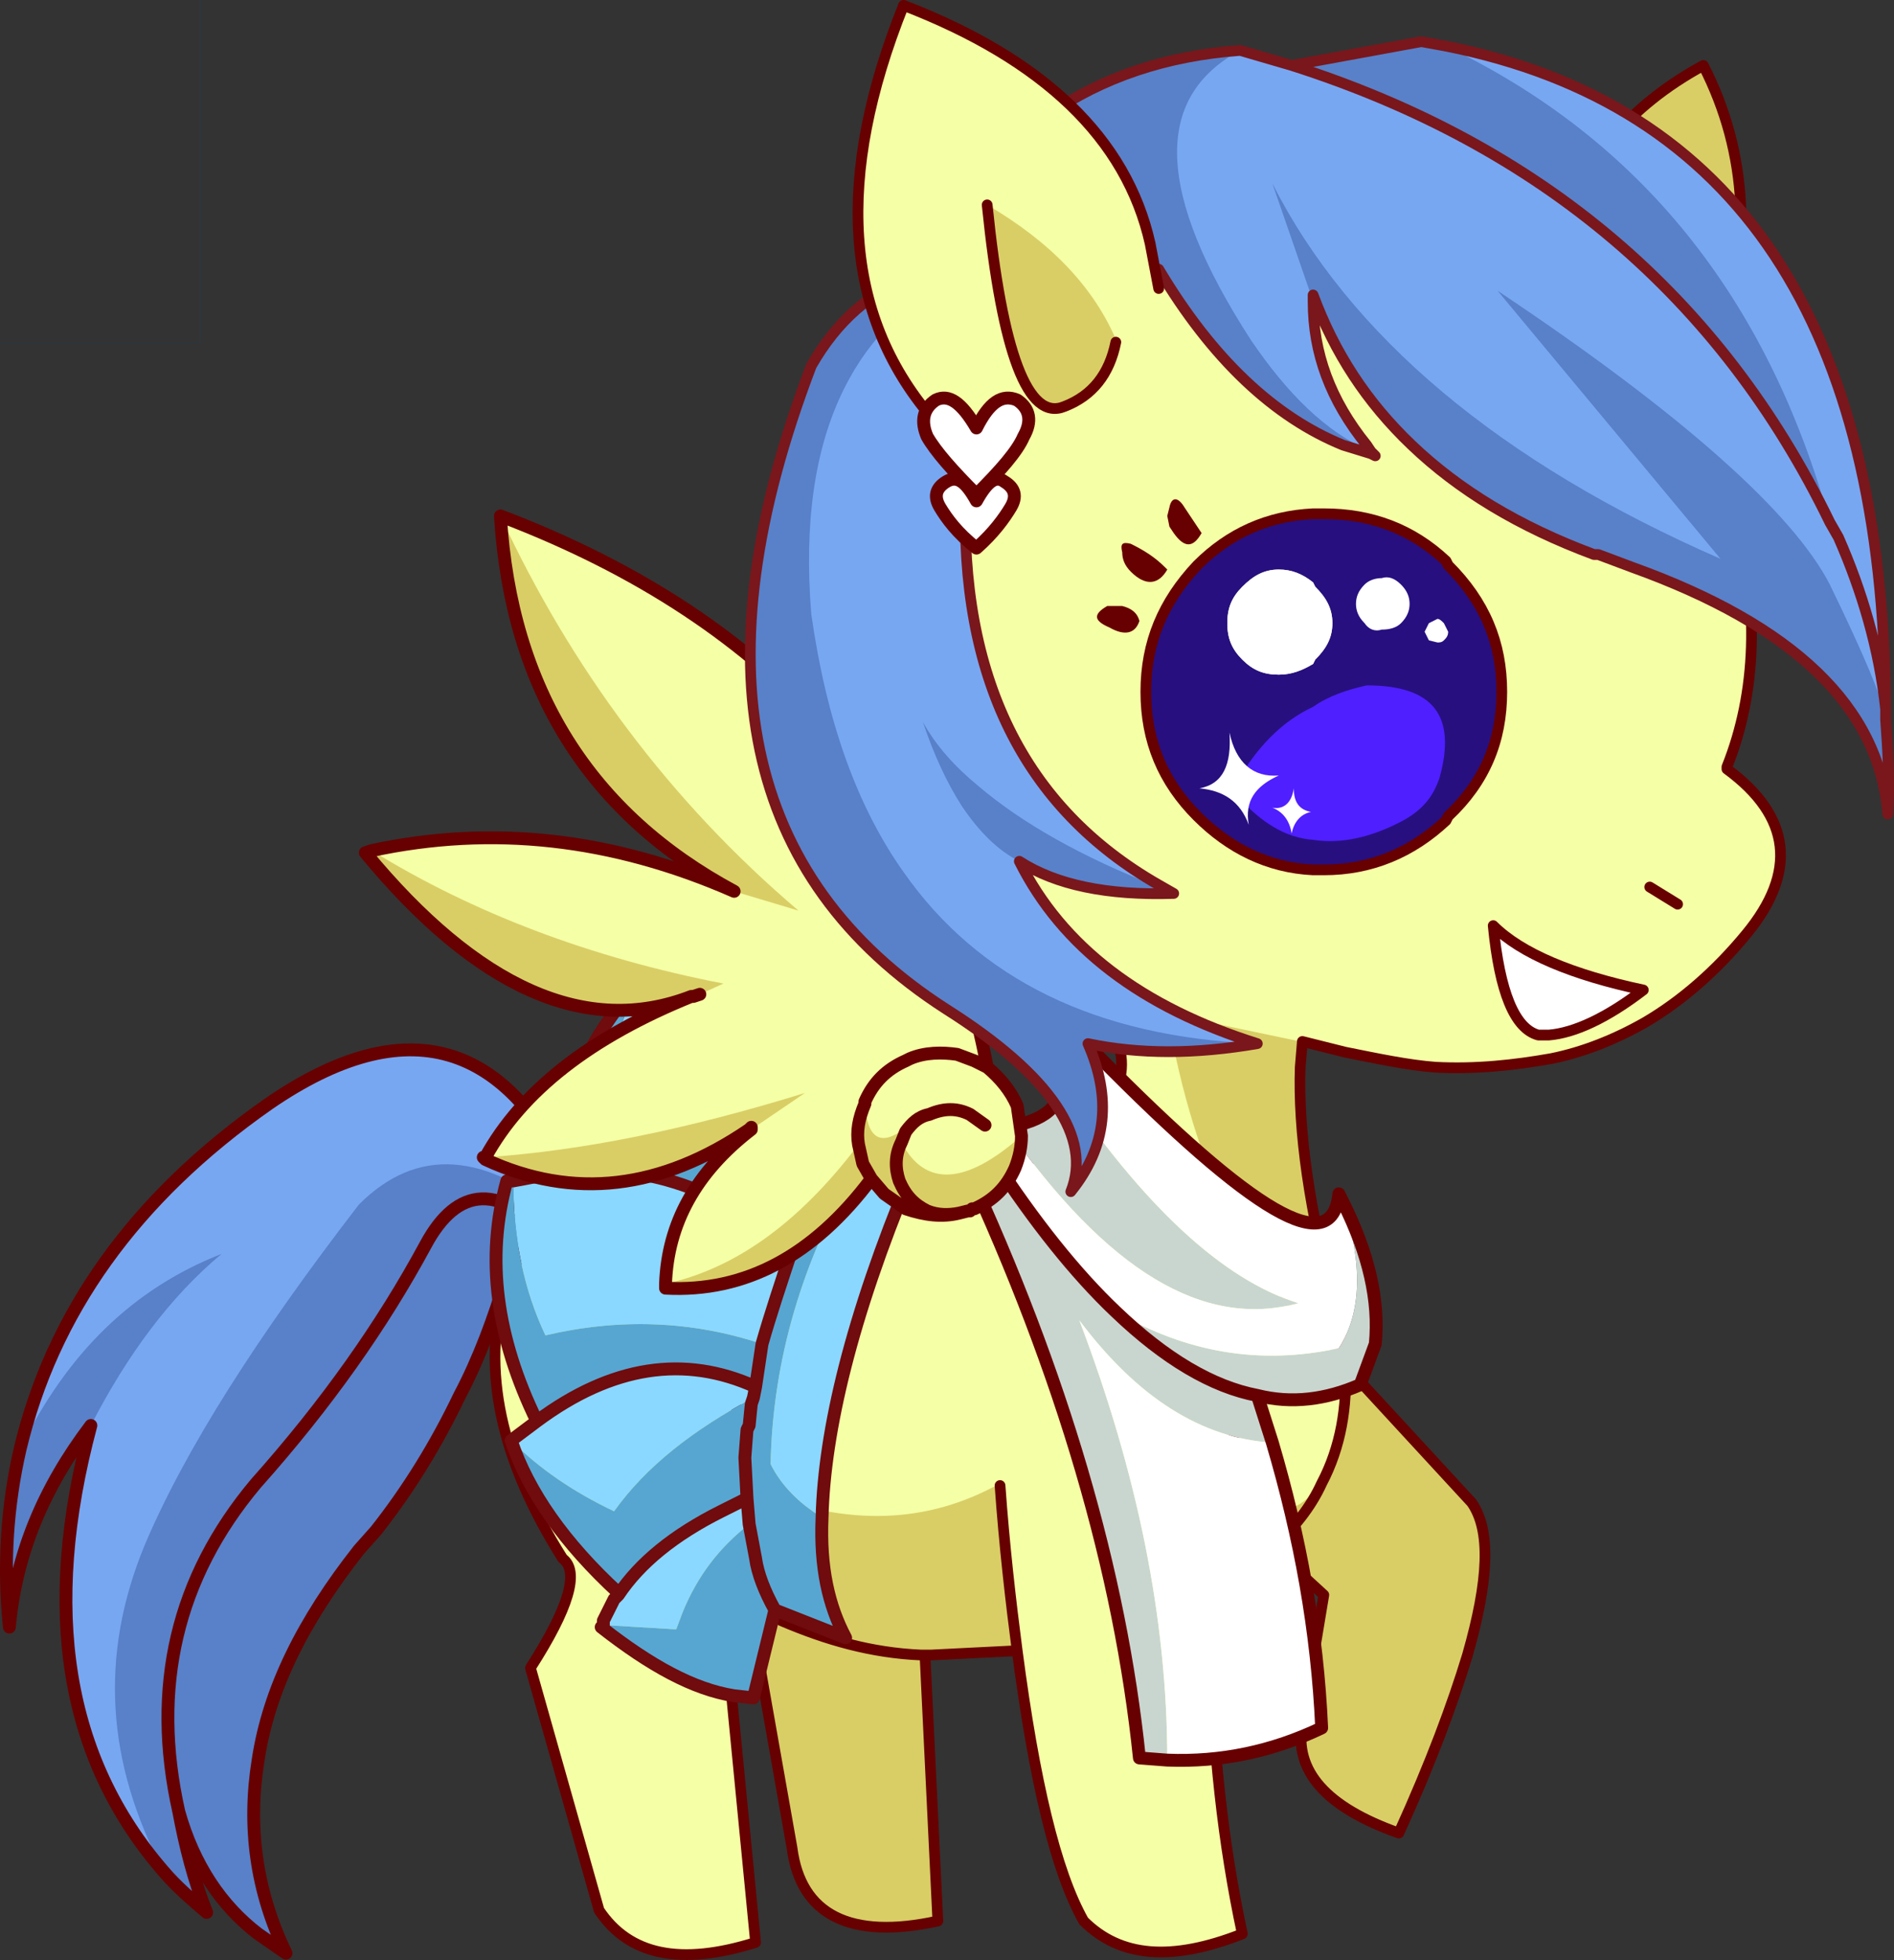
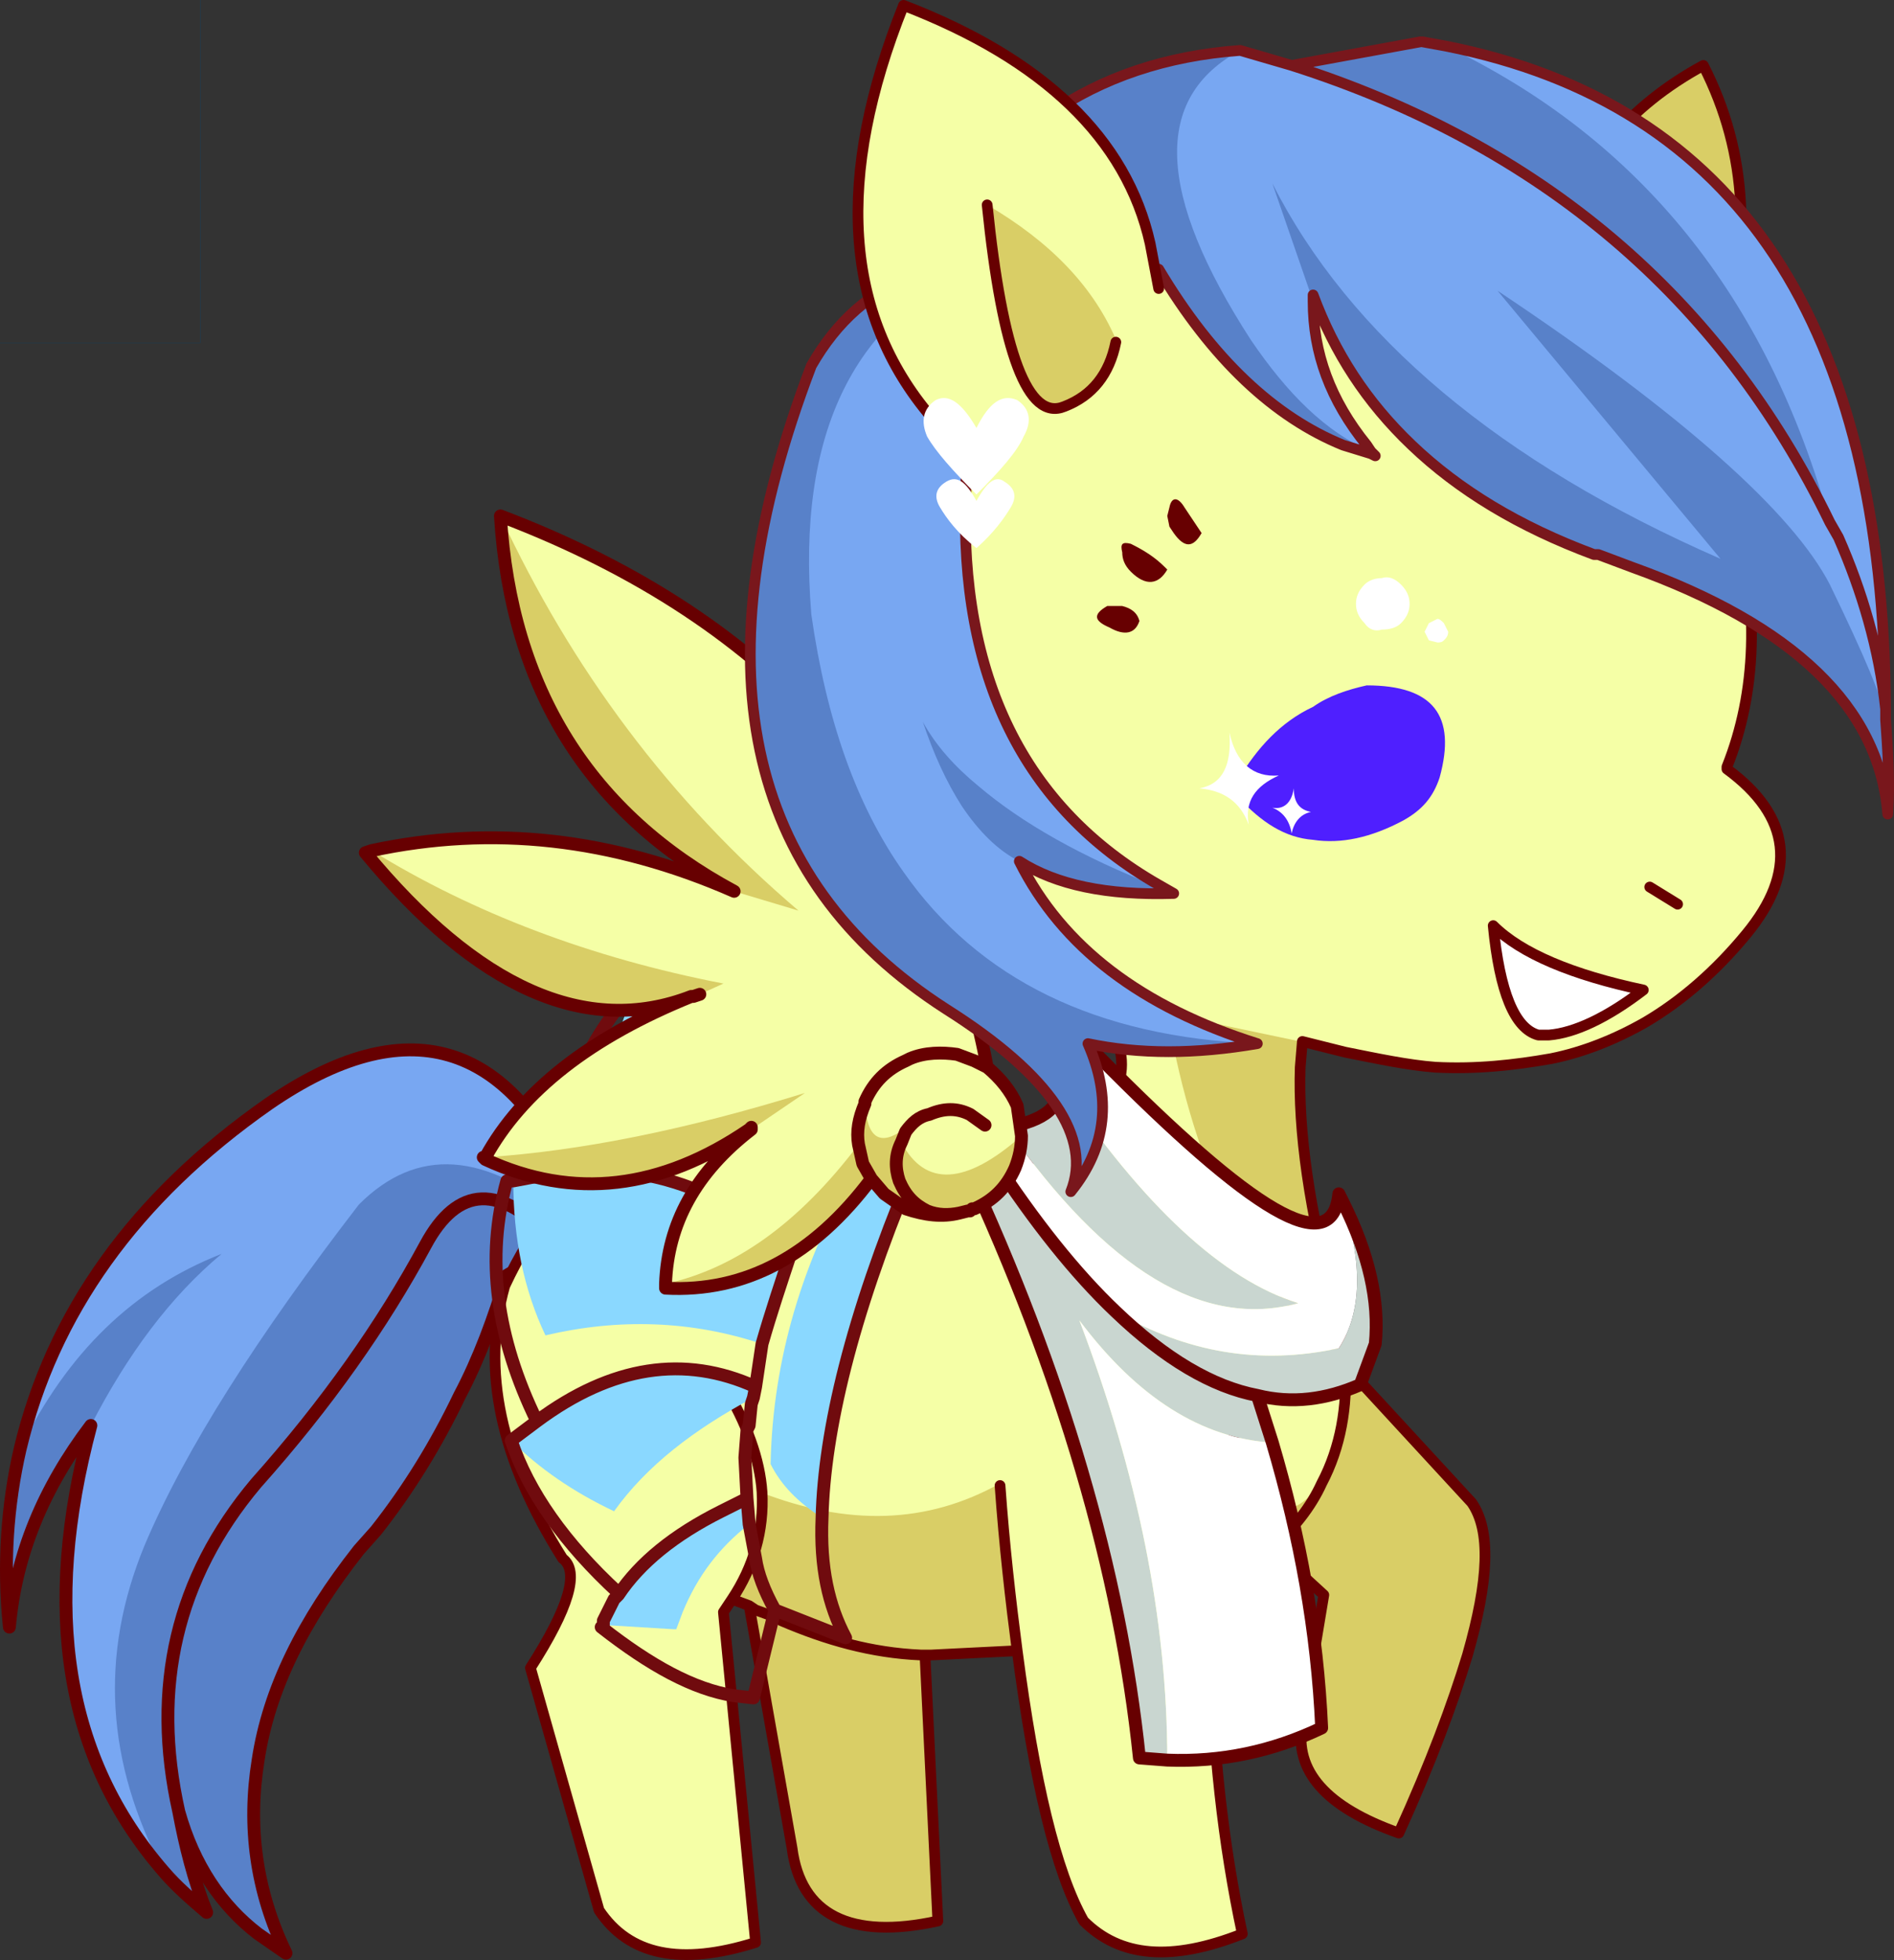
<svg xmlns="http://www.w3.org/2000/svg" xmlns:ns1="http://sodipodi.sourceforge.net/DTD/sodipodi-0.dtd" xmlns:ns2="http://www.inkscape.org/namespaces/inkscape" version="1.1" id="svg12870" xml:space="preserve" width="4500" height="4654.785" viewBox="0 0 4500 4654.785" ns1:docname="starlight dazzle bright.svg" ns2:version="1.0.2 (e86c870879, 2021-01-15)">
  <rect x="0" y="0" width="4500" height="4654.785" fill="#333333" stroke="none" />
  <defs id="defs12874" />
  <ns1:namedview pagecolor="#ffffff" bordercolor="#666666" borderopacity="1" objecttolerance="10" gridtolerance="10" guidetolerance="10" ns2:pageopacity="0" ns2:pageshadow="2" ns2:window-width="1500" ns2:window-height="938" id="namedview12872" showgrid="false" fit-margin-top="0" fit-margin-left="0" fit-margin-right="0" fit-margin-bottom="0" ns2:zoom="0.091145833" ns2:cx="1879.6719" ns2:cy="2257.0934" ns2:window-x="-6" ns2:window-y="-6" ns2:window-maximized="1" ns2:current-layer="g12878" />
  <g ns2:groupmode="layer" id="layer12" ns2:label="tail" style="display:inline" transform="translate(-339.939,-241.52)">
    <g id="g14714" transform="matrix(31.841,0,0,31.841,1605.32,3234.58)">
      <path d="m 0,0 -1.92,1.12 c -0.96,3.2 -2.08,6.24 -3.52,8.96 -1.76,3.68 -3.84,7.04 -6.24,10.08 l -1.28,1.44 c -4.16,5.28 -6.72,10.4 -7.52,15.68 -0.8,4.96 -0.16,9.76 2.08,14.4 l -2.08,-1.44 c -2.72,-2.08 -4.8,-5.12 -5.92,-9.12 0.48,2.56 1.12,5.12 2.08,7.52 C -25.44,47.68 -26.56,46.72 -27.52,45.6 -34.88,37.12 -36.64,26.08 -32.96,12.32 -36.48,16.96 -38.56,21.92 -39.04,27.36 -39.52,22.72 -39.2,18.24 -38.24,14.08 -35.84,4 -29.76,-4.64 -19.68,-11.68 c 10.24,-7.04 17.92,-4.8 22.88,6.56 l -0.64,2.08 -0.96,1.6 z" style="fill:#78a7f2;fill-opacity:1;fill-rule:evenodd;stroke:none" id="path14716" />
    </g>
    <g id="g14718" transform="matrix(31.841,0,0,31.841,1605.32,3239.674)" style="display:inline">
      <path d="M 0,0 -1.92,0.96 C -2.88,4.16 -4,7.2 -5.44,9.92 -7.2,13.6 -9.28,16.96 -11.68,20 l -1.28,1.44 C -17.12,26.72 -19.68,32 -20.48,37.12 -21.28,42.08 -20.64,46.88 -18.4,51.52 l -2.08,-1.44 C -23.2,48 -25.28,45.12 -26.4,41.12 c 0.48,2.4 1.12,4.96 2.08,7.36 -1.12,-0.96 -2.24,-1.92 -3.2,-3.04 -4.32,-8.16 -4.8,-16.16 -1.44,-24.32 C -25.92,13.92 -20.48,5.44 -12.96,-4.32 c 4.32,-4.32 9.44,-4 15.52,1.12 L 1.6,-1.6 Z M -38.24,13.92 C -39.2,18.08 -39.52,22.56 -39.04,27.2 -38.56,21.92 -36.48,16.8 -32.96,12.16 c 2.72,-5.28 5.92,-9.6 9.76,-12.8 -6.56,2.56 -11.52,7.36 -15.04,14.56 z" style="fill:#5881c9;fill-opacity:1;fill-rule:evenodd;stroke:none" id="path14720" />
    </g>
    <g id="g14722" transform="matrix(31.841,0,0,31.841,1707.211,3071.553)" style="display:inline">
      <path d="m 0,0 c -4.96,-11.36 -12.64,-13.6 -22.88,-6.56 -10.08,7.04 -16.16,15.68 -18.56,25.76 -0.96,4.16 -1.28,8.64 -0.8,13.28 0.48,-5.44 2.56,-10.4 6.08,-15.04 -3.68,13.76 -1.92,24.8 5.44,33.28 0.96,1.12 2.08,2.08 3.2,3.04 -0.96,-2.4 -1.6,-4.96 -2.08,-7.52 C -31.68,36.96 -29.76,28.8 -23.84,21.76 -18.56,15.84 -14.4,9.92 -11.2,4 -8.8,-0.48 -5.6,-0.64 -1.6,3.68 L -0.64,2.08 0,0 m -29.6,46.24 c 1.12,4 3.2,7.04 5.92,9.12 l 2.08,1.44 C -23.84,52.16 -24.48,47.36 -23.68,42.4 -22.88,37.12 -20.32,32 -16.16,26.72 l 1.28,-1.44 C -12.48,22.24 -10.4,18.88 -8.64,15.2 -7.2,12.48 -6.08,9.44 -5.12,6.24 L -3.2,5.12 -1.6,3.68" style="fill:none;stroke:#670001;stroke-width:0.96;stroke-linecap:round;stroke-linejoin:round;stroke-miterlimit:10;stroke-dasharray:none;stroke-opacity:1" id="path14724" />
    </g>
  </g>
  <g ns2:groupmode="layer" id="layer13" ns2:label="backear" style="display:inline" transform="translate(-339.939,-241.52)">
    <g id="g14782" transform="matrix(31.841,0,0,31.841,4025.241,870.699)" style="display:inline">
      <path d="m 0,0 0.48,-2.08 c 1.76,-5.44 5.28,-9.76 10.88,-12.8 3.36,6.56 3.68,13.76 1.12,21.6 L 11.2,10.24 C 8.32,5.6 4.64,2.24 0,0 Z" style="fill:#d9ce66;fill-opacity:1;fill-rule:evenodd;stroke:none" id="path14784" />
    </g>
    <g id="g14786" transform="matrix(31.841,0,0,31.841,4025.241,870.699)" style="display:inline">
      <path d="m 0,0 0.48,-2.08 c 1.76,-5.44 5.28,-9.76 10.88,-12.8 3.36,6.56 3.68,13.76 1.12,21.6 l -1.28,3.52" style="fill:none;stroke:#670001;stroke-width:0.8;stroke-linecap:round;stroke-linejoin:round;stroke-miterlimit:10;stroke-dasharray:none;stroke-opacity:1" id="path14788" />
    </g>
  </g>
  <g id="g12878" ns2:groupmode="layer" ns2:label="starlight dazzle bright" transform="translate(-339.939,-241.52)" style="display:inline">
    <g id="g12884">
      <path d="M 815.84,0 H 0 v 1055.84 h 815.84 z" style="fill:none;stroke:#014479;stroke-width:0.5;stroke-linecap:round;stroke-linejoin:round;stroke-miterlimit:10;stroke-dasharray:none;stroke-opacity:1" id="path12886" />
    </g>
  </g>
  <g ns2:groupmode="layer" id="layer20" ns2:label="starlight dazzle bright 1" style="display:inline" transform="translate(-339.939,-241.52)">
    <g id="g14726" transform="matrix(31.841,0,0,31.841,4442.996,2062.829)" style="display:inline">
      <path d="m 0,0 v 0.16 c 4.8,3.52 5.28,7.68 1.44,12.32 -2.24,2.72 -4.8,4.96 -7.52,6.56 -2.24,1.28 -4.64,2.24 -7.04,2.72 -4.48,0.96 -9.6,0.8 -15.36,-0.48 L -31.68,20.48 c -0.64,4.96 0.16,11.68 2.56,20.16 L -28.48,44.32 v 0.32 l 9.44,10.24 c 1.44,2.08 1.28,5.92 -0.32,11.36 -1.12,3.68 -2.72,8 -5.12,13.28 -5.44,-1.92 -7.84,-4.64 -7.2,-8.16 l 1.6,-9.6 -3.84,-3.52 c -1.44,1.44 -2.88,2.72 -4.64,3.84 v 3.2 c 0.16,7.84 0.96,15.04 2.4,21.76 -5.28,2.08 -9.12,1.76 -11.84,-0.96 -2.08,-3.68 -3.68,-10.4 -4.96,-20.16 l -6.4,0.32 H -59.84 l 0.96,19.84 c -6.56,1.44 -10.24,-0.48 -10.88,-5.44 l -3.2,-18.08 -1.28,-0.48 -0.64,0.96 2.4,24.64 c -5.6,1.76 -9.44,0.96 -11.68,-2.4 l -5.12,-18.08 c 2.88,-4.48 3.68,-7.2 2.4,-8.16 -4.64,-7.36 -6.08,-14.08 -4.32,-20.32 4.32,-9.28 10.72,-12.64 19.36,-10.08 7.52,2.72 14.72,2.72 21.6,0 C -45.12,25.6 -43.84,22.24 -46.56,18.4 l -4.8,-3.2 -1.28,-1.12 C -61.28,5.6 -63.52,-7.84 -59.52,-26.08 V -26.56 -26.24 c 2.72,-7.2 8.16,-11.52 16.48,-13.28 h -0.16 l 4.32,-0.64 c 10.08,-1.12 18.24,-0.16 24.64,2.88 4.64,2.4 8.48,5.76 11.2,10.24 1.12,1.92 2.24,4 3.04,6.24 L 0.32,-20 0.64,-18.88 C 2.4,-12 2.24,-5.6 0,0 Z" style="fill:#f5ffa6;fill-opacity:1;fill-rule:evenodd;stroke:none" id="path14728" />
    </g>
    <g id="g14734" transform="matrix(31.841,0,0,31.841,2670.085,1334.305)" style="display:inline">
      <path d="M 0,0 C -4.32,14.56 -3.2,26.72 3.04,36.8 -5.6,28.32 -8,14.88 -4,-3.36 l 0.16,-0.32 v 0.16 0.16 H -4 Z m 23.84,43.36 -9.92,-2.08 c 2.08,12 6.4,20.64 13.28,25.92 L 26.56,63.36 C 24.16,54.88 23.36,48.32 23.84,43.36 Z m 3.36,24.16 9.44,10.08 C 38.08,79.68 37.92,83.52 36.32,88.96 35.2,92.64 33.44,97.12 31.04,102.4 25.6,100.32 23.2,97.6 23.84,94.24 l 1.76,-9.6 -3.84,-3.52 c -1.44,1.28 -3.04,2.56 -4.8,3.84 1.44,-3.84 2.08,-8.16 1.76,-12.8 1.92,6.4 4.16,7.68 6.72,4 1.44,-2.72 1.92,-5.6 1.76,-8.64 z M 1.44,76.32 c 0.32,4.64 0.8,8.8 1.28,12.48 l -6.4,0.32 H -4.16 L -3.36,108.96 c -6.56,1.28 -10.24,-0.64 -10.88,-5.6 l -3.2,-17.92 -1.12,-0.64 C -16.96,82.4 -16.32,79.68 -16.48,76.96 -9.92,79.52 -4,79.36 1.44,76.32 Z" style="fill:#d9ce66;fill-opacity:1;fill-rule:evenodd;stroke:none" id="path14736" />
    </g>
    <g id="g14738" transform="matrix(31.841,0,0,31.841,4101.659,947.118)" style="display:inline">
      <path d="m 0,0 c 3.04,2.08 5.6,4.64 7.68,8 1.12,1.92 2.24,4 3.04,6.24 l 0.32,0.8 0.32,1.12 c 1.76,6.88 1.6,13.28 -0.64,18.88 v 0.16 c 4.8,3.52 5.28,7.68 1.44,12.32 -2.24,2.72 -4.8,4.96 -7.52,6.56 C 2.4,55.36 0,56.32 -2.4,56.8 c -2.72,0.48 -5.6,0.8 -8.64,0.64 -2.08,-0.16 -4.32,-0.64 -6.72,-1.12 l -3.2,-0.8 -0.16,1.92 C -21.28,62.08 -20.48,68.16 -18.4,75.68 l 0.64,3.68 V 79.68 l 9.44,10.24 C -6.88,92 -7.04,95.68 -8.64,101.28 c -1.12,3.68 -2.72,8 -5.12,13.28 -5.44,-1.92 -7.84,-4.64 -7.2,-8.16 l 1.6,-9.6 -3.84,-3.52 C -24.64,94.72 -26.08,96 -27.84,97.12 V 100.32 c 0.16,7.84 0.96,15.04 2.4,21.76 -5.28,2.08 -9.12,1.76 -11.84,-0.96 -2.08,-3.68 -3.68,-10.4 -4.96,-20.16 l -6.4,0.32 h -0.48 L -48.16,121.12 c -6.56,1.44 -10.24,-0.48 -10.88,-5.44 L -62.24,97.6 -63.52,97.12 -64.16,98.08 -61.76,122.72 c -5.6,1.76 -9.44,0.96 -11.68,-2.4 l -5.12,-18.08 c 2.88,-4.48 3.68,-7.2 2.4,-8.16 -4.64,-7.36 -6.08,-14.08 -4.32,-20.32 4.32,-9.28 10.72,-12.64 19.36,-10.08 7.52,2.72 14.72,2.72 21.6,0 5.12,-3.04 6.4,-6.4 3.68,-10.24 l -4.8,-3.2 -1.28,-1.28 C -50.56,40.48 -52.8,27.2 -48.8,8.8 V 8.48 8.8 c 2.4,-6.24 6.88,-10.4 13.6,-12.48 L -32.32,-4.48 h -0.16 l 0.32,-0.16 4,-0.48 5.6,-0.48 C -15.04,-5.92 -8.8,-4.8 -3.52,-2.24 L -0.16,-0.16 0,0 m 4.96,44 2.08,1.28 M -32.32,-4.48 -32.16,-4.64 M -48.8,8.8 v 0 0 m 25.6,84.48 C -21.6,91.84 -20.32,90.24 -19.52,88.48 -18.08,85.76 -17.6,82.72 -17.76,79.68 m -10.08,17.44 c 1.44,-3.84 2.08,-8 1.76,-12.64 m -37.44,12.64 c 1.6,-2.4 2.4,-5.12 2.24,-8 -0.16,-2.4 -1.12,-5.12 -2.88,-8 M -49.12,101.28 h -0.32 c -3.68,-0.16 -7.04,-1.12 -10.4,-2.56 l -0.16,-0.16 -1.76,-0.64 -0.48,-0.32 M -43.52,88.64 c 0.32,4.48 0.8,8.64 1.28,12.32" style="fill:none;stroke:#670001;stroke-width:0.8;stroke-linecap:round;stroke-linejoin:round;stroke-miterlimit:10;stroke-dasharray:none;stroke-opacity:1" id="path14740" />
    </g>
    <g id="g14790" transform="matrix(31.841,0,0,31.841,4020.146,2699.65)" style="display:inline">
      <path d="m 0,0 c 1.92,-0.16 4.32,-1.28 7.04,-3.36 -5.28,-1.12 -9.12,-2.72 -11.2,-4.8 0.48,4.96 1.6,7.68 3.36,8.16 z" style="fill:#ffffff;fill-opacity:1;fill-rule:evenodd;stroke:none" id="path14792" />
    </g>
    <g id="g14794" transform="matrix(31.841,0,0,31.841,4020.146,2699.65)" style="display:inline">
      <path d="m 0,0 c 1.92,-0.16 4.32,-1.28 7.04,-3.36 -5.28,-1.12 -9.12,-2.72 -11.2,-4.8 0.48,4.96 1.6,7.68 3.36,8.16 H 0" style="fill:none;stroke:#670001;stroke-width:0.8;stroke-linecap:round;stroke-linejoin:round;stroke-miterlimit:10;stroke-dasharray:none;stroke-opacity:1" id="path14796" />
    </g>
  </g>
  <g ns2:groupmode="layer" id="layer19" ns2:label="clothes" style="display:inline" transform="translate(-339.939,-241.52)">
    <g id="g14742" transform="matrix(31.841,0,0,31.841,1982.318,2613.043)" style="display:inline">
      <path d="m 0,0 c -1.12,-0.8 -2.24,-1.44 -3.36,-1.92 l -0.48,0.64 c -1.6,3.2 -2.56,6.56 -2.72,10.24 6.4,0.8 11.36,3.52 14.72,7.84 L 10.08,12.32 C 7.2,6.72 3.84,2.56 0,0 Z M 5.76,-2.08 H 6.08 C 8.16,1.6 9.44,5.44 9.92,9.28 8.48,5.76 6.24,2.56 3.2,-0.16 Z m 6.56,14.72 4,0.64 C 12,23.68 9.92,32.16 9.76,38.72 8,37.6 6.72,36.32 5.92,34.72 6.08,26.88 8.32,19.52 12.32,12.64 Z M -6.56,46.72 V 46.4 L -5.76,44.8 -5.44,44.32 v 0.16 L -5.76,44.8 -5.44,44.48 c 1.6,-2.4 4.16,-4.48 7.68,-6.24 l 1.92,-0.96 0.16,1.92 c -2.24,1.76 -3.84,3.84 -4.96,6.56 l -0.48,1.28 H -1.28 Z M -13.44,32.96 -11.52,31.52 C -5.92,27.36 -0.48,26.56 4.8,28.96 L 4.64,29.76 c -4.48,2.4 -8,5.12 -10.4,8.48 -3.04,-1.44 -5.6,-3.2 -7.68,-5.28 z M -13.28,13.6 -10.72,13.12 C -4.16,12 1.92,13.92 7.52,18.72 6.72,21.12 5.92,23.52 5.28,25.76 0,24 -5.44,23.84 -10.88,25.12 -12.48,21.76 -13.28,17.92 -13.28,13.6 Z" style="fill:#8ad8ff;fill-opacity:1;fill-rule:evenodd;stroke:none" id="path14744" />
    </g>
    <g id="g14746" transform="matrix(31.841,0,0,31.841,1860.048,2572.286)" style="display:inline">
-       <path d="m 0,0 c -1.6,3.2 -2.56,6.56 -2.72,10.24 6.4,0.8 11.36,3.52 14.72,7.84 L 13.92,13.6 C 11.04,8 7.68,3.84 3.84,1.28 5.6,0 7.52,-0.64 9.6,-0.8 L 7.04,1.12 c 3.04,2.72 5.28,5.92 6.72,9.44 l 0.16,3.04 2.24,0.32 c -4,6.88 -6.24,14.24 -6.4,22.08 0.8,1.6 2.08,2.88 3.84,4 -0.16,3.68 0.48,6.56 1.76,8.96 l -5.28,-2.08 -1.6,6.56 -1.44,-0.16 C 4,52.8 0.8,51.04 -2.88,48.16 L -2.72,48 2.56,48.32 H 2.72 L 3.2,47.04 C 4.32,44.32 5.92,42.24 8.16,40.48 L 8,38.56 7.84,35.52 8,33.44 8.16,33.12 8.32,31.52 8.48,31.04 8.64,30.24 9.12,27.04 C 9.76,24.8 10.56,22.4 11.36,20 L 12,18.08 11.36,20 C 5.76,15.2 -0.32,13.28 -6.88,14.4 -5.92,8.8 -3.68,4 0,0 Z m -1.6,45.6 c -4,-3.68 -6.72,-7.52 -8,-11.36 2.08,2.08 4.64,3.84 7.68,5.28 C 0.48,36.16 4,33.44 8.48,31.04 L 8.32,31.52 8.16,33.12 8,33.44 v 0 L 7.84,35.52 8,38.56 6.08,39.52 C 2.56,41.28 0,43.36 -1.6,45.76 Z M -7.68,32.8 c -3.04,-6.24 -3.84,-12.16 -2.24,-17.92 h 0.48 c 0,4.32 0.8,8.16 2.4,11.52 5.44,-1.28 10.88,-1.12 16.16,0.64 L 8.64,30.24 C 3.36,27.84 -2.08,28.64 -7.68,32.8 Z M 8.16,40.48 8.64,43.04 Z m 0.48,2.56 c 0.16,1.12 0.64,2.4 1.44,3.84 C 9.28,45.44 8.8,44.16 8.64,43.04 Z M 8,33.44 Z" style="fill:#57a6d1;fill-opacity:1;fill-rule:evenodd;stroke:none" id="path14748" />
-     </g>
+       </g>
    <g id="g14750" transform="matrix(31.841,0,0,31.841,1982.318,2613.043)" style="display:inline">
      <path d="m 0,0 c -1.12,-0.8 -2.24,-1.44 -3.36,-1.92 l -0.48,0.64 M 8.16,16.8 10.08,12.32 C 7.2,6.72 3.84,2.56 0,0 1.76,-1.28 3.68,-1.92 5.76,-2.08 H 6.08 C 8.16,1.6 9.44,5.44 9.92,9.28 l 0.16,3.04 2.24,0.32 4,0.64 C 12,23.68 9.92,32.16 9.76,38.72 9.6,42.4 10.24,45.28 11.52,47.68 L 6.24,45.6 4.64,52.16 3.2,52 C 0.16,51.52 -3.04,49.76 -6.72,46.88 l 0.16,-0.16 v -0.32 l 0.8,-1.6 M -5.44,44.32 c -4,-3.68 -6.72,-7.52 -8,-11.36 L -11.52,31.52 c -3.04,-6.24 -3.84,-12.16 -2.24,-17.92 h 0.48 l 2.56,-0.48 c 0.96,-5.6 3.2,-10.4 6.88,-14.4 m 12,18.08 -0.64,1.92 C 6.72,21.12 5.92,23.52 5.28,25.76 L 4.8,28.96 4.64,29.76 4.48,30.24 4.32,31.84 4.16,32.16 v 0 L 4,34.24 l 0.16,3.04 0.16,1.92 0.48,2.56 c 0.16,1.12 0.64,2.4 1.44,3.84 M -5.44,44.48 -5.76,44.8 m 9.92,-7.52 -1.92,0.96 C -1.28,40 -3.84,42.08 -5.44,44.48 m 9.6,-12.32 v 0 M 7.52,18.72 C 1.92,13.92 -4.16,12 -10.72,13.12 M 4.8,28.96 c -5.28,-2.4 -10.72,-1.6 -16.32,2.56" style="fill:none;stroke:#700b0e;stroke-width:0.96;stroke-linecap:round;stroke-linejoin:round;stroke-miterlimit:10;stroke-dasharray:none;stroke-opacity:1" id="path14752" />
    </g>
    <g id="g14754" transform="matrix(31.841,0,0,31.841,3531.068,3097.027)" style="display:inline">
      <path d="M 0,0 C 1.92,3.84 2.72,7.36 2.4,10.56 L 1.28,13.6 c -2.56,1.12 -5.12,1.44 -7.68,0.8 l 1.12,3.52 c -5.28,-0.32 -10.08,-3.36 -14.4,-9.12 4.32,11.36 6.56,22.24 6.56,32.8 L -15.2,41.44 C -16.64,27.52 -20.96,12.8 -28.16,-2.72 l 2.08,-0.48 C -23.04,1.44 -20,5.28 -16.96,8.16 -11.68,11.2 -6.24,12.16 -0.32,10.88 1.44,8.16 1.44,4.48 0,0 Z m -25.12,-5.6 c 2.88,-0.48 4.16,-1.6 4,-3.36 C -14.88,0.32 -8.96,5.76 -3.36,7.52 -10.4,9.44 -17.6,5.12 -25.12,-5.6 Z m 8.16,13.76 C -13.28,11.68 -9.76,13.76 -6.4,14.4 -9.76,13.76 -13.28,11.68 -16.96,8.16 Z" style="fill:#c9d6d0;fill-opacity:1;fill-rule:evenodd;stroke:none" id="path14756" />
    </g>
    <g id="g14758" transform="matrix(31.841,0,0,31.841,2858.585,2811.731)" style="display:inline">
      <path d="M 0,0 V -0.64 L 2.88,-1.92 C 14.4,9.76 20.32,13.28 20.8,8.32 l 0.32,0.64 c 1.44,4.48 1.44,8.16 -0.32,10.88 C 14.88,21.12 9.44,20.16 4.16,17.12 1.12,14.24 -1.92,10.4 -4.96,5.76 l 0.48,-2.4 H -4 C 3.52,14.08 10.72,18.4 17.76,16.48 12.16,14.72 6.24,9.28 0,0 Z m 15.84,26.88 c 2.08,7.04 3.36,14.08 3.68,21.28 C 15.84,49.92 12,50.72 8,50.56 8,40 5.76,29.12 1.44,17.76 c 4.32,5.76 9.12,8.8 14.4,9.12 z" style="fill:#ffffff;fill-opacity:1;fill-rule:evenodd;stroke:none" id="path14760" />
    </g>
    <g id="g14762" transform="matrix(31.841,0,0,31.841,2858.585,2811.731)" style="display:inline">
      <path d="M 0,0 V -0.64 L 2.88,-1.92 C 14.4,9.76 20.32,13.28 20.8,8.32 l 0.32,0.64 C 23.04,12.8 23.84,16.32 23.52,19.52 L 22.4,22.56 C 19.84,23.68 17.28,24 14.72,23.36 l 1.12,3.52 c 2.08,7.04 3.36,14.08 3.68,21.28 C 15.84,49.92 12,50.72 8,50.56 L 5.92,50.4 C 4.48,36.48 0.16,21.76 -7.04,6.24 l 2.08,-0.48 0.48,-2.4 H -4 C -1.12,2.88 0.16,1.76 0,0 m 4.16,17.12 c 3.68,3.52 7.2,5.6 10.56,6.24 M -4.96,5.76 c 3.04,4.64 6.08,8.48 9.12,11.36" style="fill:none;stroke:#670001;stroke-width:0.96;stroke-linecap:round;stroke-linejoin:round;stroke-miterlimit:10;stroke-dasharray:none;stroke-opacity:1" id="path14764" />
    </g>
  </g>
  <g ns2:groupmode="layer" id="layer18" ns2:label="wing" style="display:inline" transform="translate(-339.939,-241.52)">
    <g id="g14766" transform="matrix(31.841,0,0,31.841,1223.227,2261.517)" style="display:inline">
      <path d="m 0,0 c 8.96,-1.92 17.92,-0.96 27.04,3.04 v 0 C 16.32,-2.72 10.4,-12 9.6,-24.96 30.24,-17.12 42.24,-3.36 45.92,16.16 46.88,16.96 47.68,17.92 48.16,19.04 l 0.32,2.24 v 0 C 48.48,22.08 48.32,22.88 48,23.68 c -0.64,1.44 -1.6,2.4 -3.04,3.04 h -0.16 l -0.16,0.16 H 44.48 v 0 l -0.64,0.16 c -1.28,0.32 -2.56,0.16 -4,-0.32 L 38.24,25.6 37.28,24.48 C 32.96,30.24 27.84,32.96 21.92,32.64 V 32.32 c 0.16,-4.48 2.24,-8.32 6.4,-11.52 v -0.16 l -0.16,0.16 C 21.6,25.28 15.04,26.08 8.48,23.04 V 22.88 C 11.2,17.92 16.32,13.92 23.84,10.88 16,13.92 7.84,10.24 -0.48,0.16 Z" style="fill:#f5ffa6;fill-opacity:1;fill-rule:evenodd;stroke:none" id="path14768" />
    </g>
    <g id="g14770" transform="matrix(31.841,0,0,31.841,1223.227,2261.517)" style="display:inline">
      <path d="M 0,0 C 7.52,4.64 16.32,8 26.24,9.92 L 24.48,10.72 24,10.88 H 23.84 C 16,13.92 7.84,10.24 -0.48,0.16 Z M 31.84,4.48 C 22.24,-3.68 14.88,-13.6 9.6,-24.96 10.4,-12 16.32,-2.72 27.04,3.04 Z m 0.48,13.6 c -8.8,2.72 -16.64,4.32 -23.84,4.8 v 0.16 c 6.56,3.04 13.12,2.24 19.68,-2.24 l 0.16,-0.16 v 0.16 z m 7.36,2.72 C 37.92,22.08 36.96,21.44 36.8,18.88 36.32,20 36.16,20.96 36.32,21.92 c -4.48,5.92 -9.28,9.28 -14.4,10.4 v 0.32 C 27.84,32.96 32.96,30.24 37.28,24.48 L 38.24,25.6 39.84,26.72 c 1.44,0.48 2.72,0.64 4,0.32 l 0.64,-0.16 v 0 h 0.16 l 0.16,-0.16 h 0.16 C 46.4,26.08 47.36,25.12 48,23.68 c 0.32,-0.8 0.48,-1.6 0.48,-2.4 -4.16,3.68 -7.2,3.84 -8.96,0.48 v 0 l 0.32,-0.8 z" style="fill:#d9ce66;fill-opacity:1;fill-rule:evenodd;stroke:none" id="path14772" />
    </g>
    <g id="g14778" transform="matrix(31.841,0,0,31.841,2002.697,2602.853)" style="display:inline">
      <path d="M 0,0 -0.48,0.16 H -0.64 C -8.16,3.2 -13.28,7.2 -16,12.16 m 0,0.16 c 6.56,3.04 13.12,2.24 19.68,-2.24 L 3.84,9.92 v 0.16 c -4.16,3.2 -6.24,7.04 -6.4,11.52 v 0.32 C 3.36,22.24 8.48,19.52 12.8,13.76 L 12.16,12.64 11.84,11.2 c -0.16,-0.96 0,-1.92 0.48,-3.04 V 8 c 0.64,-1.44 1.6,-2.4 3.04,-3.04 L 15.68,4.8 c 1.12,-0.48 2.4,-0.48 3.52,-0.32 L 20.48,4.96 21.44,5.44 C 17.76,-14.08 5.76,-27.84 -14.88,-35.68 c 0.8,12.96 6.72,22.24 17.44,28 v 0 c -9.12,-4 -18.08,-4.96 -27.04,-3.04 l -0.48,0.16 C -16.64,-0.48 -8.48,3.2 -0.64,0.16 m 13.44,13.6 0.96,1.12 1.6,1.12 c 1.44,0.48 2.72,0.64 4,0.32 C 18.56,16.48 17.76,16.48 16.96,16.16 16,15.68 15.36,15.04 14.88,13.92 14.56,12.96 14.56,12 15.04,11.04 v 0 l 0.32,-0.8 C 15.84,9.6 16.32,9.12 17.12,8.96 18.24,8.48 19.2,8.48 20.16,8.96 l 1.12,0.8 m 0.16,-4.32 C 22.4,6.24 23.2,7.2 23.68,8.32 L 24,10.56 c 0,0.8 -0.16,1.6 -0.48,2.4 -0.64,1.44 -1.6,2.4 -3.04,3.04 h -0.16 l -0.16,0.16 H 20 v 0 l -0.64,0.16 M -16,12.32 -16.16,12.16 H -16" style="fill:none;stroke:#670001;stroke-width:0.96;stroke-linecap:round;stroke-linejoin:round;stroke-miterlimit:10;stroke-dasharray:none;stroke-opacity:1" id="path14780" />
    </g>
  </g>
  <g ns2:groupmode="layer" id="layer17" ns2:label="mane" style="display:inline" transform="translate(-339.939,-241.52)">
    <g id="g14826" transform="matrix(31.841,0,0,31.841,3719.566,340.864)" style="display:inline">
      <path d="m 0,0 1.76,0.32 c 21.76,4.32 32.64,20.8 32.8,49.6 v 0.64 c 0.16,2.4 0.32,4.8 0.16,7.2 C 34.08,49.76 27.68,43.52 15.68,39.2 l -2.56,-0.8 -0.32,-0.16 v 0 C 7.2,36.16 2.72,33.44 -0.8,30.08 -4.16,27.04 -6.56,23.2 -8.16,18.88 v 0.48 c 0,3.84 1.28,7.36 4,10.72 l 0.32,0.48 v 0.32 L -6.08,30.08 c -4.96,-1.92 -9.6,-6.24 -13.6,-12.96 L -23.2,18.24 c -6.08,2.72 -9.6,7.04 -10.72,12.64 l -0.32,2.08 v 0.64 C -34.56,47.36 -29.76,57.12 -19.68,63.04 L -18.56,63.52 C -23.52,63.68 -27.36,62.88 -30.08,61.12 v 0 c 3.2,6.56 9.12,11.04 17.76,13.76 -4.64,0.8 -8.8,0.64 -12.64,-0.16 1.76,4 1.44,7.68 -1.28,11.04 1.6,-4 -1.44,-8.64 -9.28,-13.6 C -50.72,62.4 -54.08,46.4 -45.6,24.16 c 1.92,-3.2 4.48,-5.44 7.68,-6.72 C -32.64,7.04 -24.64,1.44 -13.6,0.64 v 0 L -9.76,1.76 -0.16,0 Z" style="fill:#5881c9;fill-opacity:1;fill-rule:evenodd;stroke:none" id="path14828" />
    </g>
    <g id="g14830" transform="matrix(31.841,0,0,31.841,4819.994,1950.749)" style="display:inline">
      <path d="M 0,0 C -0.16,-1.44 -1.6,-4.8 -4.16,-10.08 -6.88,-15.36 -15.04,-22.72 -28.96,-32 L -12.32,-12 C -28.8,-19.2 -40,-28.64 -45.76,-40 l 2.88,8.32 h 0.16 v 0.48 c 0,3.84 1.28,7.36 4,10.72 l 0.32,0.48 c -3.36,-1.44 -6.24,-4.32 -8.96,-8.32 -7.04,-10.88 -7.36,-18.08 -0.8,-21.6 v 0 0 l 3.84,1.12 C -25.76,-42.88 -12.32,-31.52 -4.16,-14.72 -8.8,-31.52 -18.4,-43.36 -32.8,-50.24 -11.2,-45.92 -0.16,-29.44 0,-0.64 Z M -68.8,-16.96 C -69.12,-3.2 -64.32,6.56 -54.24,12.48 -60,10.24 -64.48,7.68 -67.68,4.96 c -1.76,-1.44 -3.2,-3.04 -4.16,-4.8 0.8,2.4 1.76,4.48 2.88,6.24 1.28,1.92 2.72,3.36 4.32,4.16 v 0 0 c 3.2,6.56 9.12,11.04 17.76,13.6 -12,-0.48 -20.8,-4.8 -26.4,-12.8 -3.52,-4.96 -5.76,-11.36 -6.88,-19.2 -1.12,-13.6 3.2,-22.4 13.12,-26.4 2.88,-0.16 5.92,0.48 9.28,1.92 -6.08,2.72 -9.6,7.04 -10.72,12.64 l -0.32,2.08 z" style="fill:#78a7f2;fill-opacity:1;fill-rule:evenodd;stroke:none" id="path14832" />
    </g>
    <g id="g14838" transform="matrix(31.841,0,0,31.841,3719.566,340.864)" style="display:inline">
      <path d="m 0,0 1.76,0.32 c 21.76,4.32 32.64,20.8 32.8,49.44 v 0.8 c 0.16,2.24 0.32,4.64 0.16,7.04 C 34.08,49.6 27.68,43.52 15.68,39.2 L 13.12,38.24 H 12.8 v 0 C 7.2,36.16 2.72,33.44 -0.8,30.08 -4.16,26.88 -6.56,23.2 -8.16,18.88 v 0.48 c 0,3.84 1.28,7.36 4,10.72 l 0.32,0.48 0.32,0.32 -0.32,-0.16 L -5.92,30.08 C -11.04,28 -15.68,23.68 -19.68,16.96 l -3.36,1.12 -0.16,0.16 c -6.08,2.72 -9.6,6.88 -10.72,12.48 l -0.16,2.24 v 0.64 C -34.56,47.36 -29.76,57.12 -19.68,62.88 L -18.56,63.52 C -23.52,63.68 -27.36,62.88 -30.08,61.12 v 0 c 3.2,6.4 9.12,10.88 17.76,13.6 -4.64,0.8 -8.8,0.8 -12.64,0 1.76,4 1.44,7.68 -1.28,11.04 1.6,-4 -1.44,-8.64 -9.28,-13.6 C -50.72,62.4 -54.08,46.4 -45.6,24.16 c 1.92,-3.36 4.48,-5.6 7.68,-6.72 C -32.64,7.04 -24.64,1.44 -13.6,0.64 v 0 L -9.76,1.76 -0.16,0 m -9.6,1.76 c 18.56,5.92 32,17.28 40.16,34.08 l 0.64,1.12 c 1.76,4 3.04,8.32 3.52,12.8 M -23.04,18.08 l -0.16,0.16 M -37.92,17.44 C -36.16,16.64 -34.4,16.32 -32.48,16.32 c 2.88,-0.16 5.92,0.48 9.28,1.92" style="fill:none;stroke:#79171c;stroke-width:0.8;stroke-linecap:round;stroke-linejoin:round;stroke-miterlimit:10;stroke-dasharray:none;stroke-opacity:1" id="path14840" />
    </g>
  </g>
  <g ns2:groupmode="layer" id="layer16" ns2:label="frontear" style="display:inline" transform="translate(-339.939,-241.52)">
    <g id="g14842" transform="matrix(31.841,0,0,31.841,2552.91,1232.414)" style="display:inline">
      <path d="m 0,0 c -6.56,-7.68 -7.2,-17.92 -2.08,-30.72 10.4,4 16.64,9.92 18.4,17.76 l 0.64,3.36 C 16.8,-5.92 16.16,-3.04 14.88,-0.96 12.48,3.36 8.8,4.8 3.84,3.68 2.4,2.56 1.12,1.44 0,0 Z" style="fill:#f5ffa6;fill-opacity:1;fill-rule:evenodd;stroke:none" id="path14844" />
    </g>
    <g id="g14846" transform="matrix(31.841,0,0,31.841,2868.773,1206.941)" style="display:inline">
      <path d="M 0,0 C 2.08,-0.8 3.52,-2.4 4,-4.64 2.24,-8.96 -1.12,-12.32 -5.76,-15.04 -4.64,-4 -2.72,1.12 0,0 Z" style="fill:#d9ce66;fill-opacity:1;fill-rule:evenodd;stroke:none" id="path14848" />
    </g>
    <g id="g14850" transform="matrix(31.841,0,0,31.841,2685.369,728.051)" style="display:inline">
      <path d="m 0,0 c 1.12,11.04 3.04,16.16 5.76,15.04 2.08,-0.8 3.36,-2.4 3.84,-4.8 m -9.92,9.28 c -1.44,-1.12 -2.72,-2.24 -3.84,-3.68 -6.56,-7.68 -7.2,-17.92 -2.08,-30.72 10.4,4 16.64,9.92 18.4,17.76 l 0.64,3.36" style="fill:none;stroke:#670001;stroke-width:0.8;stroke-linecap:round;stroke-linejoin:round;stroke-miterlimit:10;stroke-dasharray:none;stroke-opacity:1" id="path14852" />
    </g>
  </g>
  <g ns2:groupmode="layer" id="layer15" ns2:label="eye" style="display:inline" transform="translate(-339.939,-241.52)">
    <g id="g14798" transform="matrix(31.841,0,0,31.841,3780.702,1583.939)" style="display:inline">
-       <path d="m 0,0 c 2.72,2.72 4,5.76 4,9.44 0,3.68 -1.28,6.72 -4,9.28 l -0.16,0.32 c -2.56,2.4 -5.6,3.68 -9.12,3.68 h -0.8 c -3.36,-0.16 -6.24,-1.6 -8.64,-4 -2.56,-2.56 -3.84,-5.6 -3.84,-9.28 0,-3.68 1.28,-6.72 3.84,-9.44 C -16.32,-2.4 -13.44,-3.68 -10.08,-3.84 h 0.8 c 3.52,0 6.56,1.12 9.12,3.52 z m -8.64,4.32 c 0,1.12 -0.48,1.92 -1.28,2.72 l -0.16,0.32 c -0.8,0.48 -1.6,0.8 -2.56,0.8 -1.12,0 -1.92,-0.32 -2.72,-1.12 -0.8,-0.8 -1.12,-1.6 -1.12,-2.72 0,-1.12 0.32,-1.92 1.12,-2.72 0.8,-0.8 1.6,-1.28 2.72,-1.28 0.96,0 1.76,0.32 2.56,0.96 l 0.16,0.32 c 0.8,0.8 1.28,1.6 1.28,2.72 z" style="fill:#270f80;fill-opacity:1;fill-rule:evenodd;stroke:none" id="path14800" />
-     </g>
+       </g>
    <g id="g14802" transform="matrix(31.841,0,0,31.841,3673.716,2190.193)" style="display:inline">
      <path d="m 0,0 c -2.4,1.28 -4.64,1.76 -6.72,1.44 -2.08,-0.16 -3.84,-1.28 -5.6,-3.2 -0.48,-0.48 -0.48,-0.8 0,-1.28 1.44,-2.4 3.2,-4.32 5.6,-5.44 1.12,-0.8 2.56,-1.28 4,-1.6 4.96,0 6.72,2.24 5.44,6.88 C 2.24,-1.76 1.44,-0.8 0,0 Z" style="fill:#4f1fff;fill-opacity:1;fill-rule:evenodd;stroke:none" id="path14804" />
    </g>
    <g id="g14806" transform="matrix(31.841,0,0,31.841,3118.408,1446.386)" style="display:inline">
      <path d="M 0,0 -0.16,0.64 0,1.44 0.32,1.92 c 0.8,1.12 1.44,1.12 2.08,0 L 1.12,0 C 0.64,-0.8 0.16,-0.8 0,0 Z M -0.16,4.64 C -0.8,5.76 -1.76,5.92 -2.88,4.8 -3.36,4.32 -3.52,3.84 -3.52,3.36 c -0.16,-0.64 0,-0.8 0.64,-0.64 0.96,0.48 1.76,0.96 2.56,1.76 z m -4.48,2.72 h 1.12 C -2.88,7.52 -2.4,7.84 -2.24,8.48 -2.56,9.44 -3.36,9.6 -4.48,8.96 -5.6,8.48 -5.76,8 -4.64,7.36 Z" style="fill:#670001;fill-opacity:1;fill-rule:evenodd;stroke:none" id="path14808" />
    </g>
    <g id="g14810" transform="matrix(31.841,0,0,31.841,3505.595,1721.493)" style="display:inline">
-       <path d="m 0,0 c 0,1.12 -0.48,1.92 -1.28,2.72 l -0.16,0.32 c -0.8,0.48 -1.6,0.8 -2.56,0.8 -1.12,0 -1.92,-0.32 -2.72,-1.12 -0.8,-0.8 -1.12,-1.6 -1.12,-2.72 0,-1.12 0.32,-1.92 1.12,-2.72 0.8,-0.8 1.6,-1.28 2.72,-1.28 0.96,0 1.76,0.32 2.56,0.96 l 0.16,0.32 C -0.48,-1.92 0,-1.12 0,0 Z" style="fill:#ffffff;fill-opacity:1;fill-rule:evenodd;stroke:none" id="path14812" />
-     </g>
+       </g>
    <g id="g14814" transform="matrix(31.841,0,0,31.841,3780.702,1583.939)" style="display:inline">
-       <path d="m 0,0 c 2.72,2.72 4,5.76 4,9.44 0,3.68 -1.28,6.72 -4,9.28 l -0.16,0.32 c -2.56,2.4 -5.6,3.68 -9.12,3.68 h -0.8 c -3.36,-0.16 -6.24,-1.6 -8.64,-4 -2.56,-2.56 -3.84,-5.6 -3.84,-9.28 0,-3.68 1.28,-6.72 3.84,-9.44 C -16.32,-2.4 -13.44,-3.68 -10.08,-3.84 h 0.8 c 3.52,0 6.56,1.12 9.12,3.52 L 0,0" style="fill:none;stroke:#670001;stroke-width:0.8;stroke-linecap:round;stroke-linejoin:round;stroke-miterlimit:10;stroke-dasharray:none;stroke-opacity:1" id="path14816" />
-     </g>
+       </g>
    <g id="g14818" transform="matrix(31.841,0,0,31.841,3688.999,1675.642)" style="display:inline">
      <path d="m 0,0 c 0,0.48 -0.16,0.96 -0.64,1.44 -0.32,0.32 -0.8,0.48 -1.44,0.48 -0.48,0.16 -0.96,0 -1.28,-0.48 C -3.84,0.96 -4,0.48 -4,0 c 0,-0.48 0.16,-0.96 0.64,-1.44 0.32,-0.32 0.8,-0.48 1.28,-0.48 0.48,-0.16 0.96,0 1.44,0.48 C -0.16,-0.96 0,-0.48 0,0 Z M 2.88,2.08 C 2.88,2.4 2.72,2.56 2.56,2.72 2.4,2.88 2.24,2.88 2.08,2.88 L 1.44,2.72 1.12,2.08 1.44,1.44 2.08,1.12 c 0.16,0 0.32,0.16 0.48,0.32 z M -13.44,9.6 c 0.48,2.24 1.76,3.36 3.68,3.2 -1.76,0.8 -2.56,1.92 -2.24,3.68 -0.64,-1.76 -1.92,-2.56 -3.68,-2.72 1.76,-0.32 2.4,-1.76 2.24,-4.16 z" style="fill:#ffffff;fill-opacity:1;fill-rule:evenodd;stroke:none" id="path14820" />
    </g>
    <g id="g14822" transform="matrix(31.841,0,0,31.841,3408.798,2220.76)" style="display:inline">
-       <path d="m 0,0 c -0.16,-0.96 -0.64,-1.6 -1.44,-1.92 0.8,0.16 1.44,-0.32 1.6,-1.44 0,1.12 0.48,1.6 1.28,1.76 C 0.64,-1.44 0.16,-0.8 0,0 Z" style="fill:#ffffff;fill-opacity:1;fill-rule:evenodd;stroke:none" id="path14824" />
+       <path d="m 0,0 c -0.16,-0.96 -0.64,-1.6 -1.44,-1.92 0.8,0.16 1.44,-0.32 1.6,-1.44 0,1.12 0.48,1.6 1.28,1.76 C 0.64,-1.44 0.16,-0.8 0,0 " style="fill:#ffffff;fill-opacity:1;fill-rule:evenodd;stroke:none" id="path14824" />
    </g>
  </g>
  <g ns2:groupmode="layer" id="layer14" ns2:label="earring" style="display:inline" transform="translate(-339.939,-241.52)">
    <g id="g14854" transform="matrix(31.841,0,0,31.841,2726.126,1385.251)" style="display:inline">
      <path d="M 0,0 C -0.64,-0.48 -1.28,0 -2.08,1.44 -2.88,0 -3.52,-0.48 -4.32,0 -5.12,0.48 -5.28,1.12 -4.8,1.92 -4.32,2.72 -3.52,3.84 -2.08,4.96 -0.8,3.84 0,2.72 0.48,1.92 0.96,1.12 0.8,0.48 0,0 Z m -2.08,-4 c -1.12,-1.92 -2.08,-2.56 -3.04,-2.08 -0.96,0.64 -1.12,1.6 -0.64,2.72 0.64,1.12 1.92,2.56 3.68,4.32 1.76,-1.76 3.04,-3.2 3.52,-4.32 0.64,-1.12 0.48,-2.08 -0.48,-2.72 -1.12,-0.48 -2.08,0.16 -3.04,2.08 z" style="fill:#ffffff;fill-opacity:1;fill-rule:evenodd;stroke:none" id="path14856" />
    </g>
    <g id="g14858" transform="matrix(31.841,0,0,31.841,2726.126,1385.251)" style="display:inline">
-       <path d="M 0,0 C -0.64,-0.48 -1.28,0 -2.08,1.44 -2.88,0 -3.52,-0.48 -4.32,0 -5.12,0.48 -5.28,1.12 -4.8,1.92 -4.32,2.72 -3.52,3.84 -2.08,4.96 -0.8,3.84 0,2.72 0.48,1.92 0.96,1.12 0.8,0.48 0,0 m -2.08,-4 c -1.12,-1.92 -2.08,-2.56 -3.04,-2.08 -0.96,0.64 -1.12,1.6 -0.64,2.72 0.64,1.12 1.92,2.56 3.68,4.32 1.76,-1.76 3.04,-3.2 3.52,-4.32 0.64,-1.12 0.48,-2.08 -0.48,-2.72 -1.12,-0.48 -2.08,0.16 -3.04,2.08" style="fill:none;stroke:#670001;stroke-width:0.96;stroke-linecap:round;stroke-linejoin:round;stroke-miterlimit:10;stroke-dasharray:none;stroke-opacity:1" id="path14860" />
-     </g>
+       </g>
  </g>
</svg>